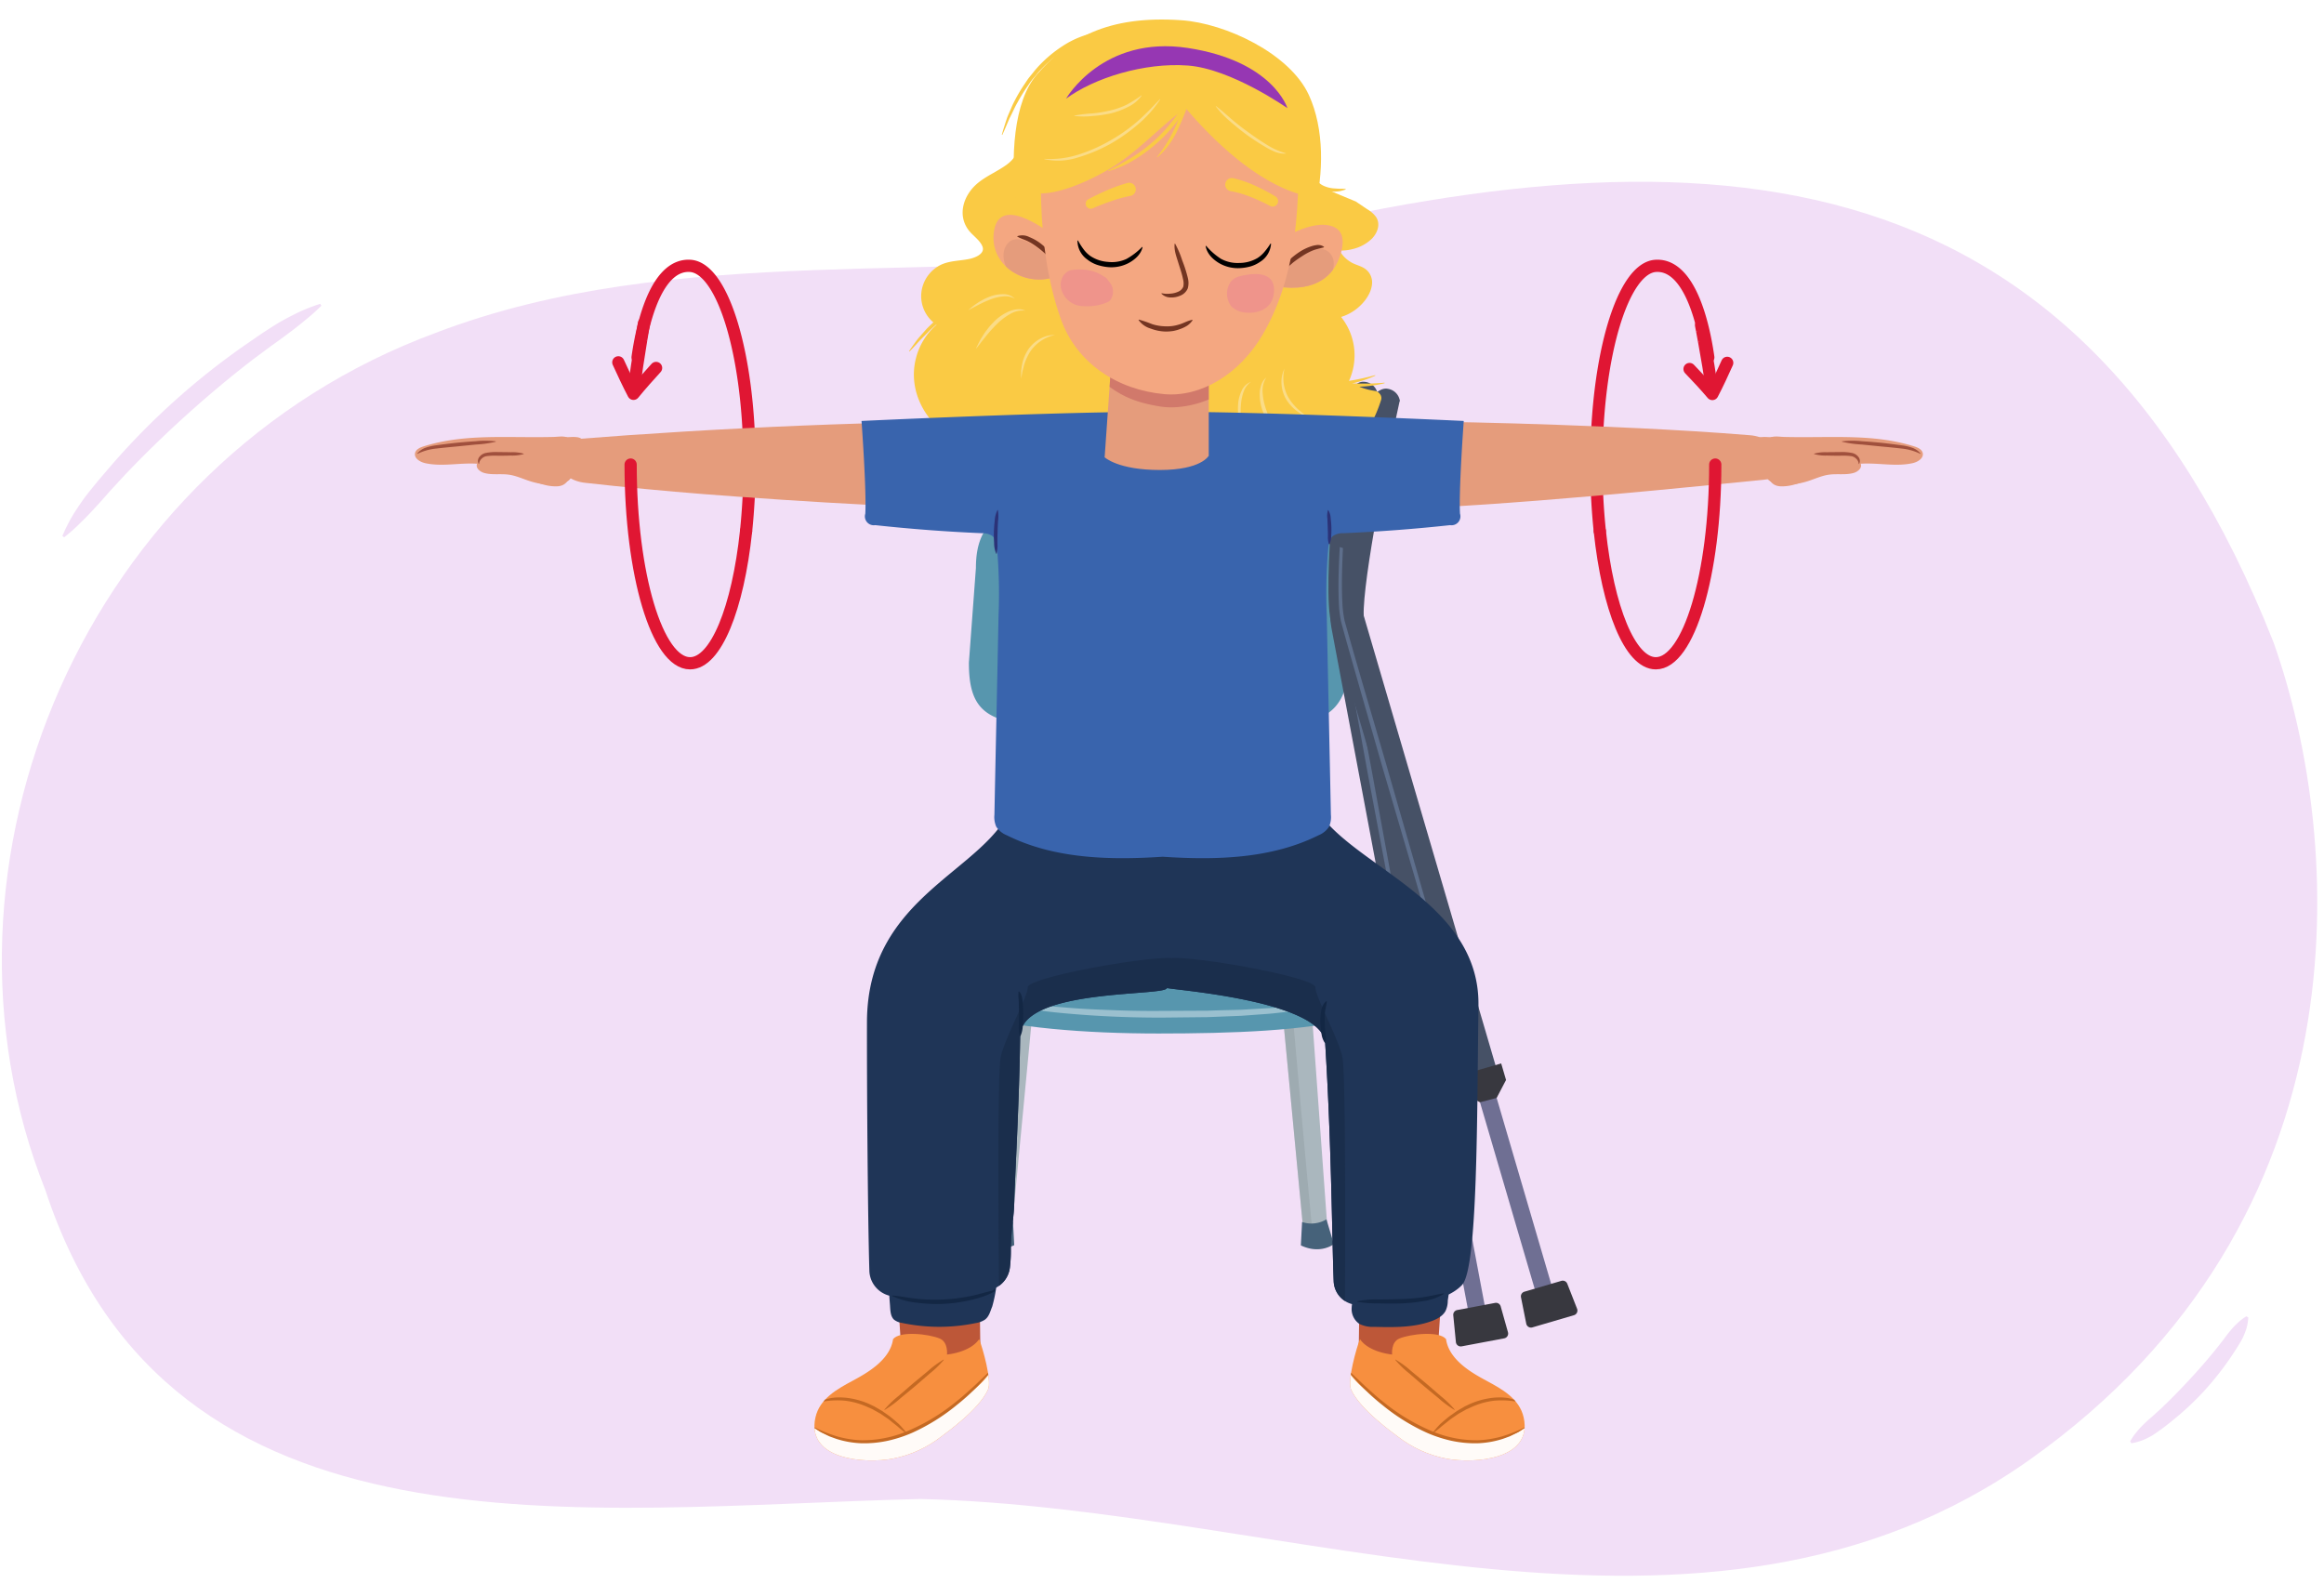
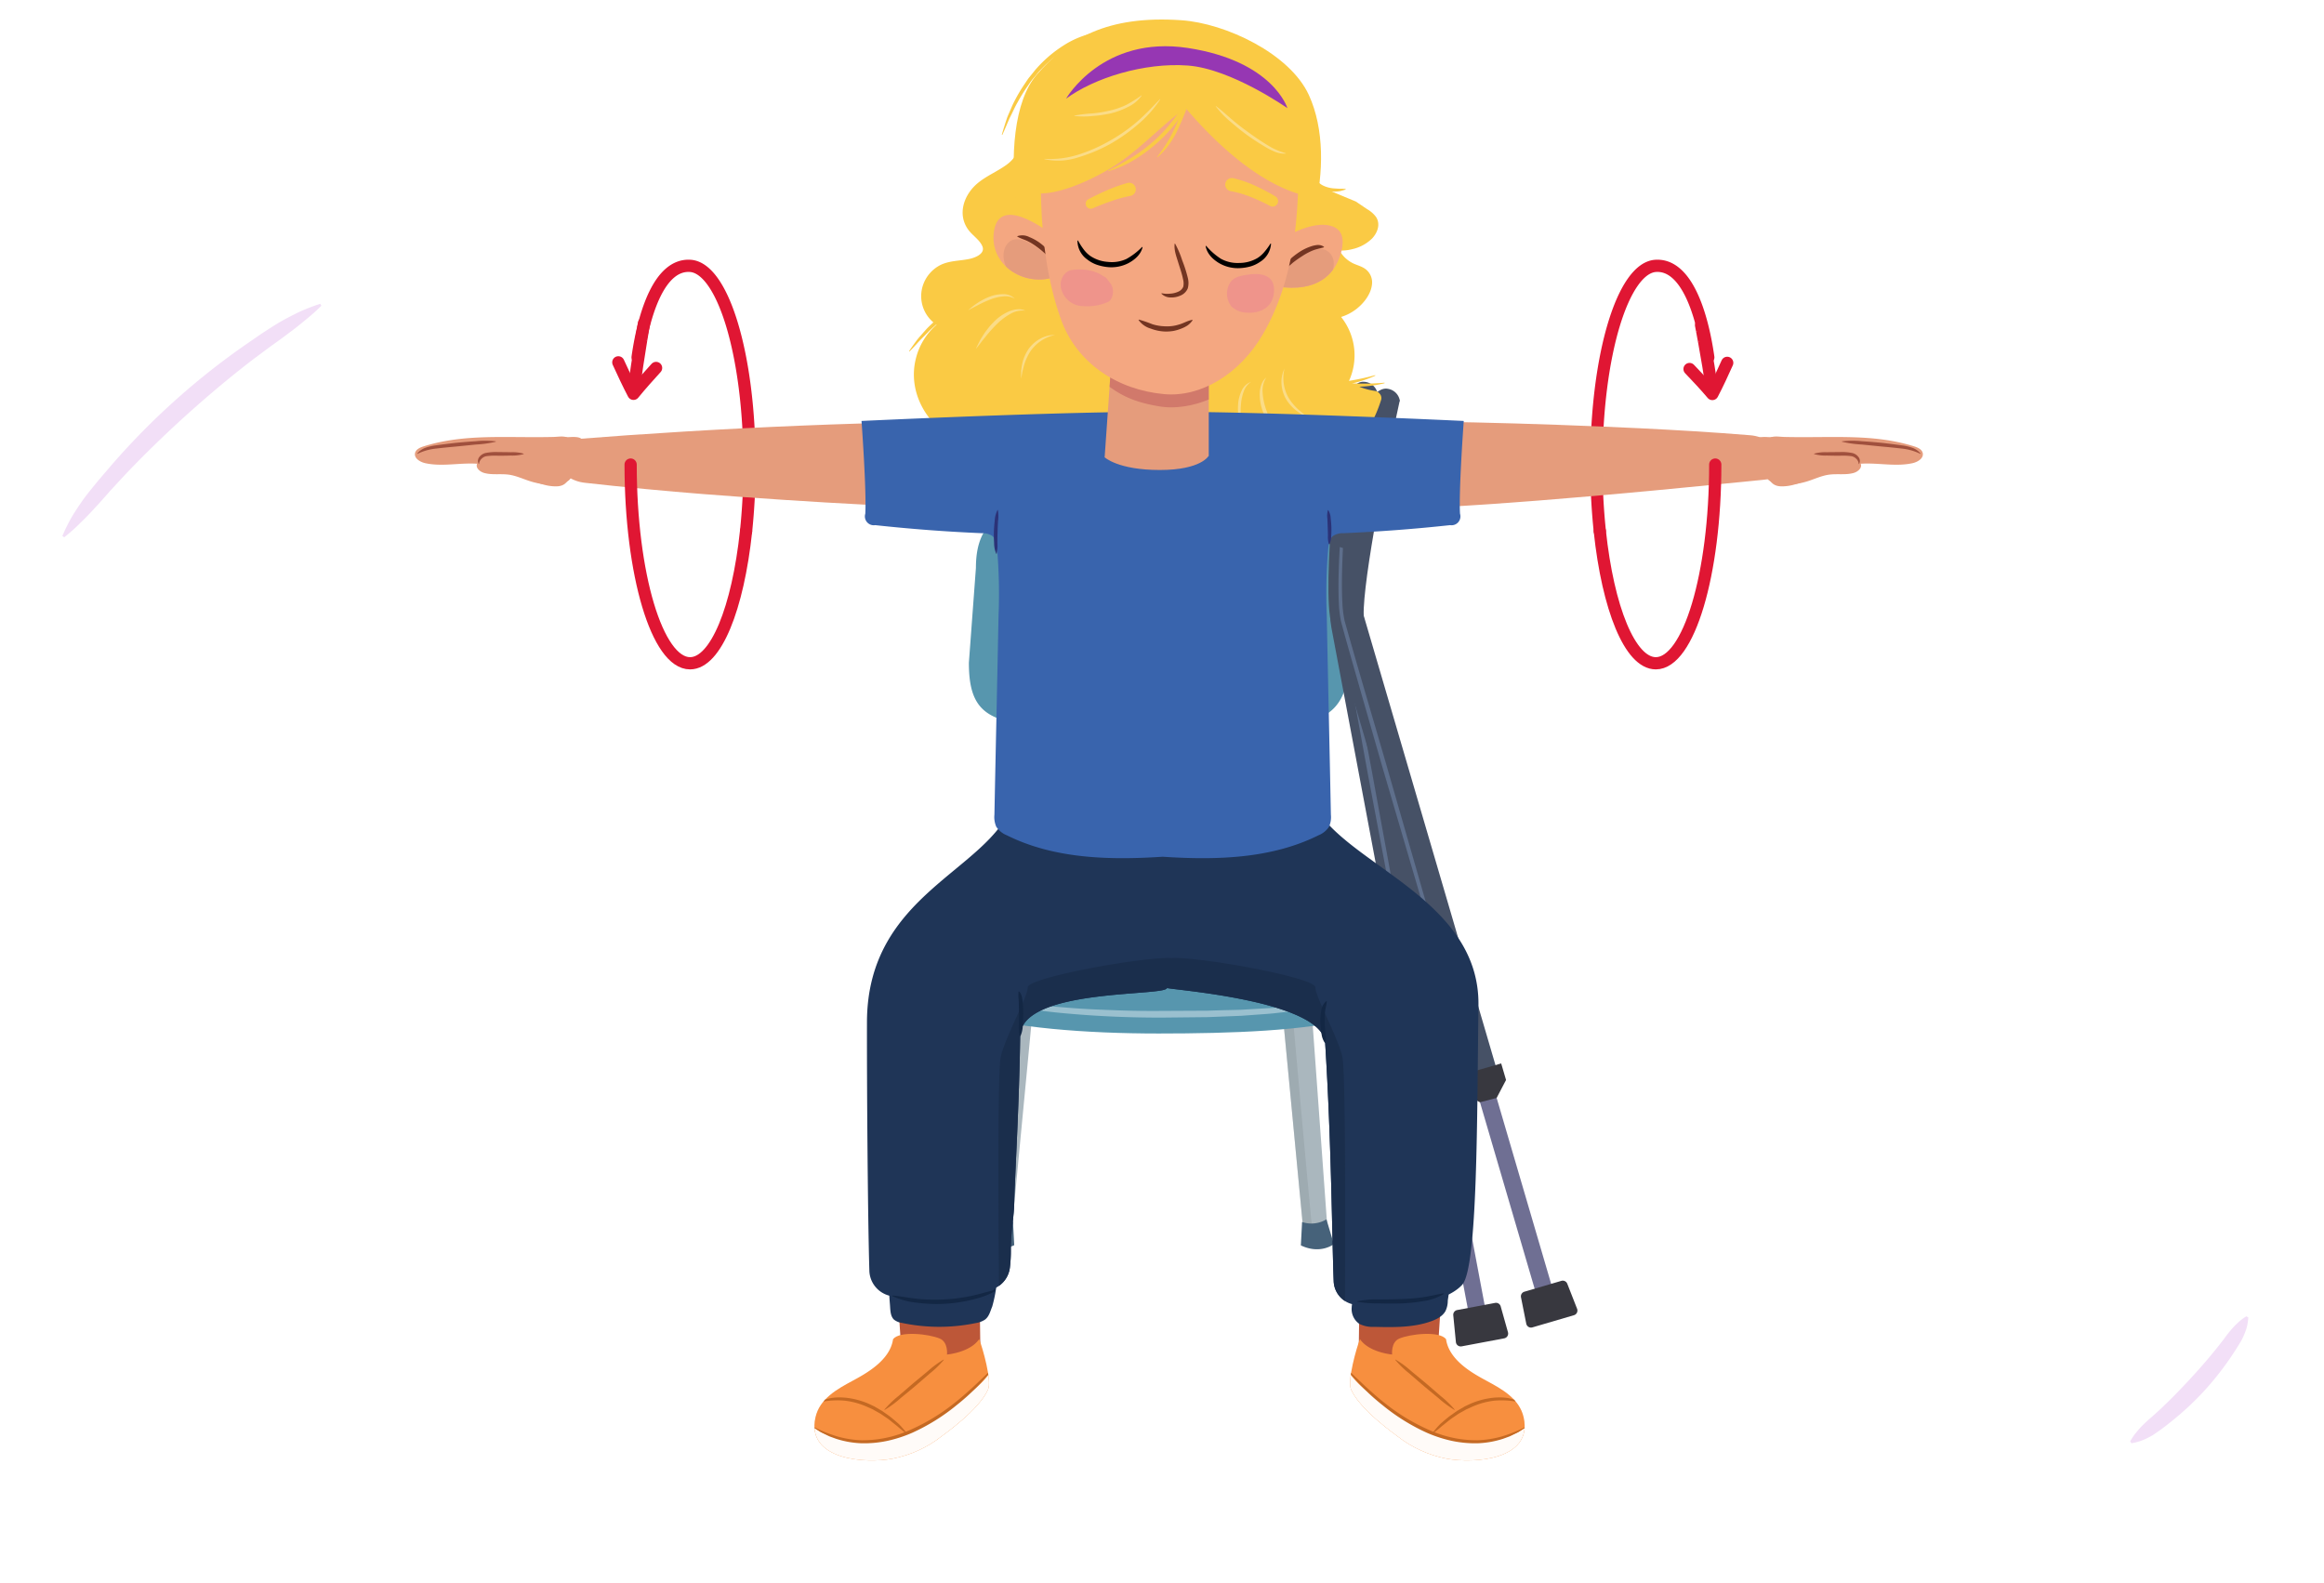
<svg xmlns="http://www.w3.org/2000/svg" id="b203f822-230e-439b-a871-36e142beaaa0" data-name="Layer 1" width="760" height="517.839" viewBox="0 0 760 517.839">
  <defs>
    <clipPath id="b5ba00a8-ab0a-42bf-b6fc-337f50c3a348">
      <path d="M417.315,301.508a4.37,4.37,0,0,1-3.972-2.544c-8.854-19.227-7.032-75.142-6.951-76.533a4.372,4.372,0,0,1,8.728.514c-.02.319-1.773,55.13,6.162,72.363a4.372,4.372,0,0,1-3.967,6.2Z" style="fill:none" />
    </clipPath>
    <clipPath id="b4786178-fe05-4736-b8f7-df33e9500992">
      <path d="M341.065,301.508a4.371,4.371,0,0,0,3.973-2.544c8.853-19.227,7.031-75.142,6.949-76.533a4.371,4.371,0,0,0-8.726.514c.018.319,1.772,55.13-6.163,72.363a4.372,4.372,0,0,0,3.967,6.2Z" style="fill:none" />
    </clipPath>
    <clipPath id="ace23e2b-07eb-4265-9d33-dfdf4e33922e">
      <path d="M327.009,406.876a3.937,3.937,0,0,0,3.706-3.563l9.778-102.761c.2-2.164-3.745-3.957-5.908-4.157a3.928,3.928,0,0,0-4.281,3.549l-7.422,102.637a3.932,3.932,0,0,0,3.55,4.282A3.853,3.853,0,0,0,327.009,406.876Z" style="fill:none" />
    </clipPath>
    <clipPath id="bf139b1c-5905-47e5-864e-15d0eb61fc0a">
      <path d="M430.117,408.121a3.935,3.935,0,0,1-3.705-3.563L416.633,301.8c-.2-2.164,3.745-3.957,5.908-4.158a3.934,3.934,0,0,1,4.282,3.55l7.422,102.638a3.945,3.945,0,0,1-4.128,4.294Z" style="fill:none" />
    </clipPath>
    <clipPath id="be8b6573-601e-42ec-93b4-87a6f2cc5f05">
      <path d="M450.2,432.622a4.371,4.371,0,0,1-4.116-3.96L435.213,317.043c-.225-2.4,4.162-4.4,6.565-4.62a4.368,4.368,0,0,1,4.757,3.944l8.247,111.483a4.371,4.371,0,0,1-3.947,4.758A4.576,4.576,0,0,1,450.2,432.622Z" style="fill:none" />
    </clipPath>
    <clipPath id="fe81cf4e-b6eb-47fc-bc54-af78f4b5cdb6">
      <path d="M306.934,431.312a4.374,4.374,0,0,0,4.117-3.96l10.865-111.619c.224-2.405-4.162-4.4-6.565-4.62a4.368,4.368,0,0,0-4.757,3.944L302.348,426.54a4.368,4.368,0,0,0,3.945,4.757A4.592,4.592,0,0,0,306.934,431.312Z" style="fill:none" />
    </clipPath>
    <clipPath id="e7c3850a-2a64-4094-81b2-aaf5c39bc41a">
      <path d="M320.208,437.94c-2.963,4.415-10.519,5.047-10.519,5.047s.452-4.04-2.359-5.22c-3.6-1.511-13.1-2.59-15.278.2-1,7.056-9.081,11.352-13.262,13.623-4.819,2.617-10.752,5.741-12.129,12.034-3.023,13.81,16.251,15.14,25.269,13.422A37.568,37.568,0,0,0,307.9,469.76c1.213-.947,12.3-8.727,15.212-15.318C324.4,451.526,321.375,440.94,320.208,437.94Z" style="fill:none" />
    </clipPath>
    <clipPath id="f7a0942e-6df6-4622-b625-bf61e63b0875">
      <path d="M441.834,454.442c2.913,6.591,14,14.371,15.212,15.318a37.577,37.577,0,0,0,15.966,7.282c9.018,1.718,28.292.388,25.269-13.422-1.377-6.293-7.31-9.417-12.129-12.034-4.181-2.271-12.261-6.567-13.262-13.623-2.18-2.786-11.678-1.707-15.278-.2-2.811,1.18-2.359,5.22-2.359,5.22s-7.556-.632-10.52-5.047C443.567,440.94,440.546,451.526,441.834,454.442Z" style="fill:none" />
    </clipPath>
    <clipPath id="adfd3f05-d279-4535-963b-09fbdf884303">
      <polygon points="363.798 113.159 361.243 149.55 395.287 149.037 395.287 113.159 363.798 113.159" style="fill:#e59c7c" />
    </clipPath>
    <clipPath id="b7d4e6e2-42c9-4d66-808e-dfb2d6169ea8">
      <path d="M346.107,78.27c-4.9-3.911-19.925-14.814-21.162-1.834-1.169,12.265,14.009,19.268,23.791,12.1" style="fill:#f4a781" />
    </clipPath>
    <clipPath id="f9fe1335-6362-454c-be8f-77c9e2198eaa">
      <path d="M412.533,82.514c5.055-3.892,16.78-11.337,23.678-8.289,3.635,1.607,3.164,5.887,2.125,9.146-4.123,12.935-18.185,12.125-28.669,8.161" style="fill:#f4a781" />
    </clipPath>
  </defs>
  <path d="M20.4,175.283a56.072,56.072,0,0,1,3.255-6.516c1.254-2.054,2.594-4.051,4-6,1.445-1.914,2.979-3.757,4.491-5.618l4.68-5.465a238.058,238.058,0,0,1,42.725-38.435l5.924-4.084c2-1.316,4.017-2.62,6.075-3.85,2.09-1.182,4.216-2.3,6.392-3.333a62.9,62.9,0,0,1,6.78-2.622l.374.632a63.783,63.783,0,0,1-5.4,4.8c-1.82,1.544-3.689,3-5.594,4.387-1.872,1.442-3.789,2.81-5.715,4.166l-5.664,4.224c-7.471,5.735-14.678,11.794-21.666,18.088S47.32,148.508,40.829,155.331l-4.793,5.19c-1.556,1.767-3.091,3.553-4.715,5.268-1.572,1.758-3.21,3.465-4.933,5.115a56.858,56.858,0,0,1-5.4,4.817Z" style="fill:#f2dff7" />
  <path d="M735.244,430.857a15.941,15.941,0,0,1-.655,3.755,23.99,23.99,0,0,1-1.387,3.368c-1.146,2.117-2.51,4.095-3.831,6.106a98.528,98.528,0,0,1-9,11.282,95.932,95.932,0,0,1-10.619,9.767,67.6,67.6,0,0,1-5.811,4.261,26.293,26.293,0,0,1-3.265,1.618,17.576,17.576,0,0,1-3.653.989l-.414-.606a18.2,18.2,0,0,1,2.119-3.071,25.345,25.345,0,0,1,2.39-2.6c.82-.827,1.691-1.584,2.57-2.329l2.564-2.32c3.365-3.152,6.574-6.445,9.7-9.811s6.153-6.826,9.03-10.424l2.137-2.719c.69-.923,1.355-1.864,2.111-2.748a23.289,23.289,0,0,1,2.406-2.582,16.476,16.476,0,0,1,2.968-2.3Z" style="fill:#f2dff7" />
-   <path d="M743.551,210.211c-65.042-164.954-188.692-170.8-349.4-128.77-83.885,11.875-173.148-2.614-251.632,27.4C27.434,151.343-27.471,282.761,14.8,389.121c40.763,124.3,175.732,103.8,286.151,101.116,120.452,2.736,256.466,62.7,363.033-13.008C774.7,398.582,766.568,275.429,743.551,210.211Z" style="fill:#f2dff7" />
  <path d="M208.508,116.859c2.1-14.717,7.25-30.482,17.158-29.913,10.716.616,19.435,29.1,19.435,64.988a207.173,207.173,0,0,1-1.117,21.771" style="fill:none;stroke:#e01633;stroke-linecap:round;stroke-miterlimit:10;stroke-width:4px" />
  <path d="M558.649,116.859c-2.1-14.717-7.25-30.482-17.158-29.913-10.716.616-19.435,29.1-19.435,64.988a207.173,207.173,0,0,0,1.117,21.771" style="fill:none;stroke:#e01633;stroke-linecap:round;stroke-miterlimit:10;stroke-width:4px" />
  <path d="M417.446,301.508a4.427,4.427,0,0,1-4.02-2.544c-8.957-19.227-7.113-75.142-7.031-76.533a4.422,4.422,0,0,1,8.829.514c-.019.319-1.793,55.13,6.235,72.363a4.35,4.35,0,0,1-2.167,5.8A4.47,4.47,0,0,1,417.446,301.508Z" style="fill:#bbcbd3" />
  <g style="clip-path:url(#b5ba00a8-ab0a-42bf-b6fc-337f50c3a348)">
    <g style="opacity:0.4">
      <path d="M411.547,301.508a4.37,4.37,0,0,1-3.972-2.544c-8.854-19.227-7.032-75.142-6.95-76.533a4.371,4.371,0,0,1,8.727.514c-.019.319-1.773,55.13,6.162,72.363a4.372,4.372,0,0,1-3.967,6.2Z" style="fill:#8d989d" />
    </g>
  </g>
  <path d="M341.065,301.508a4.371,4.371,0,0,0,3.973-2.544c8.853-19.227,7.031-75.142,6.949-76.533a4.371,4.371,0,0,0-8.726.514c.018.319,1.772,55.13-6.163,72.363a4.372,4.372,0,0,0,3.967,6.2Z" style="fill:#bbcbd3" />
  <g style="clip-path:url(#b4786178-fe05-4736-b8f7-df33e9500992)">
    <g style="opacity:0.4">
      <path d="M346.833,301.508a4.37,4.37,0,0,0,3.972-2.544c8.854-19.227,7.032-75.142,6.95-76.533a4.371,4.371,0,0,0-8.727.514c.019.319,1.773,55.13-6.162,72.363a4.371,4.371,0,0,0,3.967,6.2Z" style="fill:#8d989d" />
    </g>
  </g>
  <path d="M440.965,216.731c0,12.957-5.712,18.816-17.285,19.942-36.143,3.519-48.28,3.519-89.833,0-13.059-1.694-17-6.985-17-19.942l2.3-31c0-12.957,6.068-18.451,18.787-20.485a415.477,415.477,0,0,1,41.609-1.792c25.536,0,40.179,2.118,40.179,2.118,12.662,1.708,18.677,8.693,18.677,21.65Z" style="fill:#5796ae" />
  <rect x="463.552" y="249.863" width="5.629" height="180.842" transform="translate(-54.886 92.117) rotate(-10.657)" style="fill:#6f6f93" />
  <path d="M475.253,430.162l.859,8.756a1.588,1.588,0,0,0,1.874,1.4l13.919-2.619a1.588,1.588,0,0,0,1.235-1.991l-2.382-8.469a1.588,1.588,0,0,0-1.823-1.13l-12.395,2.332A1.588,1.588,0,0,0,475.253,430.162Z" style="fill:#38383f" />
  <path d="M475.568,359.643l-10.737,2.019-29.446-156.48c-2.285-12.14,9.355-65.929,11.712-76.589l10.667,2.359c-5.269,23.837-13.089,64.519-11.642,72.21Z" style="fill:#465166" />
  <path d="M457.764,130.952a4.685,4.685,0,0,0-3.946-3.8c-3.577-.7-6.848,5.157-6.848,5.157l6.7,6.271Z" style="fill:#465166" />
  <path d="M465.615,349.356l-4.694-24.119L456.354,301.1l-9.1-48.292-4.4-24.174c-1.444-8.073-2.949-16.088-4.289-24.224a37.638,37.638,0,0,1-.1-6.237c.1-2.061.287-4.11.5-6.154.437-4.087,1.016-8.149,1.659-12.2,1.338-8.093,2.9-16.137,4.633-24.151l.637.135c-1.6,8.024-3.03,16.089-4.232,24.178-.612,4.043-1.171,8.093-1.581,12.153-.2,2.03-.371,4.062-.462,6.092a36.661,36.661,0,0,0,.13,6.03c2.83,16.072,5.955,32.195,8.937,48.288l8.837,48.339,4.425,24.169,4.312,24.189Z" style="fill:#5e6f8c" />
  <polygon points="411.274 158.865 408.923 166.998 444.375 181.725 446.726 173.592 411.274 158.865" style="fill:#465166" />
  <ellipse cx="410.077" cy="163.049" rx="4.322" ry="2.235" transform="translate(165.633 530.466) rotate(-78.047)" style="fill:#37404f" />
  <polygon points="468.223 365.365 473.785 364.488 477.424 358.951 476.38 353.418 462.038 356.044 463.133 362.07 468.223 365.365" style="fill:#38383f" />
  <path d="M446.813,148.7s-10.156-8.909-26.063-3.567l.266-15.479c15.907-5.341,30.656,5.7,30.656,5.7Z" style="fill:#465166" />
  <rect x="476.845" y="245.296" width="5.629" height="180.842" transform="translate(-75.062 148.466) rotate(-16.336)" style="fill:#6f6f93" />
  <path d="M497.4,424.275l1.721,8.628a1.588,1.588,0,0,0,2,1.213l13.591-3.984a1.588,1.588,0,0,0,1.032-2.1l-3.209-8.191a1.588,1.588,0,0,0-1.925-.945l-12.1,3.548A1.587,1.587,0,0,0,497.4,424.275Z" style="fill:#38383f" />
  <path d="M490.732,354.071l-10.485,3.072-44.785-152.8c-3.475-11.855,2.785-66.531,4.076-77.372l10.848,1.292c-2.885,24.241-6.641,65.5-4.44,73.008Z" style="fill:#465166" />
  <path d="M450.386,128.264a4.684,4.684,0,0,0-4.3-3.393c-3.628-.341-6.3,5.809-6.3,5.809l7.286,5.578Z" style="fill:#465166" />
  <path d="M479.809,344.819l-7.057-23.536-6.934-23.572-13.834-47.154-6.772-23.619c-2.236-7.891-4.526-15.718-6.665-23.681a37.723,37.723,0,0,1-.721-6.2c-.1-2.061-.122-4.118-.11-6.173.03-4.11.2-8.21.444-12.3.531-8.186,1.291-16.346,2.221-24.491l.647.071c-.8,8.143-1.423,16.31-1.819,24.478-.209,4.083-.365,8.17-.371,12.25,0,2.04.033,4.079.143,6.108a36.677,36.677,0,0,0,.727,5.988c4.406,15.713,9.111,31.447,13.67,47.166l13.577,47.227,6.8,23.612,6.684,23.645Z" style="fill:#5e6f8c" />
  <polygon points="406.887 160.64 405.351 168.966 442.086 180.113 443.622 171.786 406.887 160.64" style="fill:#465166" />
  <ellipse cx="406.109" cy="164.922" rx="4.322" ry="2.235" transform="translate(197.791 550.574) rotate(-83.726)" style="fill:#37404f" />
  <polygon points="483.988 360.491 489.436 359.069 492.51 353.199 490.923 347.796 476.911 351.829 478.598 357.717 483.988 360.491" style="fill:#38383f" />
-   <path d="M441.245,147.005s-10.988-7.86-26.288-.972L413.69,130.6c15.3-6.889,31.069,2.641,31.069,2.641Z" style="fill:#465166" />
  <path d="M326.968,408.055a3.936,3.936,0,0,0,3.7-3.564l9.779-102.76c.2-2.164-3.745-3.956-5.908-4.158a3.932,3.932,0,0,0-4.282,3.551L322.841,403.76a3.933,3.933,0,0,0,3.55,4.283A4.137,4.137,0,0,0,326.968,408.055Z" style="fill:#aab7be" />
  <g style="opacity:0.4">
    <g style="clip-path:url(#ace23e2b-07eb-4265-9d33-dfdf4e33922e)">
      <path d="M324.594,413.571c-.652-.18,8.527-109.459,8.527-109.459l-5.972,1.522-7.113,105.634Z" style="fill:#8d989d" />
    </g>
  </g>
  <path d="M323.311,398.716l-2.422,8.1s4.342,3.493,10.788.42l-.4-7.65A9.583,9.583,0,0,1,323.311,398.716Z" style="fill:#46627a" />
  <path d="M430.117,408.121a3.935,3.935,0,0,1-3.705-3.563L416.633,301.8c-.2-2.164,3.745-3.957,5.908-4.158a3.934,3.934,0,0,1,4.282,3.55l7.422,102.638a3.945,3.945,0,0,1-4.128,4.294Z" style="fill:#aab7be" />
  <g style="opacity:0.4">
    <g style="clip-path:url(#bf139b1c-5905-47e5-864e-15d0eb61fc0a)">
      <path d="M430.6,415.162c-.675-.036-10.014-107.706-10.014-107.706l-5.723,1.2,10.791,105.232Z" style="fill:#8d989d" />
    </g>
  </g>
  <path d="M433.775,398.782l2.421,8.1s-4.342,3.494-10.786.421l.4-7.65A9.591,9.591,0,0,0,433.775,398.782Z" style="fill:#46627a" />
  <path d="M450.2,432.622a4.371,4.371,0,0,1-4.116-3.96L435.213,317.043c-.225-2.4,4.162-4.4,6.565-4.62a4.368,4.368,0,0,1,4.757,3.944l8.247,111.483a4.371,4.371,0,0,1-3.947,4.758A4.576,4.576,0,0,1,450.2,432.622Z" style="fill:#bbcbd3" />
  <path d="M450.2,432.622a4.371,4.371,0,0,1-4.116-3.96L435.213,317.043c-.225-2.4,4.162-4.4,6.565-4.62a4.368,4.368,0,0,1,4.757,3.944l8.247,111.483a4.371,4.371,0,0,1-3.947,4.758A4.576,4.576,0,0,1,450.2,432.622Z" style="fill:#bbcbd3" />
  <g style="opacity:0.4">
    <g style="clip-path:url(#be8b6573-601e-42ec-93b4-87a6f2cc5f05)">
      <path d="M450.73,440.446c-.75-.04-11.128-117.116-11.128-117.116l-6.359,1.336,11.991,114.367Z" style="fill:#8d989d" />
    </g>
  </g>
  <path d="M454.26,422.244l2.689,9s-4.824,3.881-11.984.467l.445-8.5A10.647,10.647,0,0,0,454.26,422.244Z" style="fill:#557793" />
  <path d="M306.888,432.622a4.373,4.373,0,0,0,4.117-3.96L321.87,317.043c.225-2.4-4.161-4.4-6.564-4.62a4.369,4.369,0,0,0-4.758,3.944L302.3,427.85a4.369,4.369,0,0,0,3.945,4.758A4.594,4.594,0,0,0,306.888,432.622Z" style="fill:#bbcbd3" />
  <path d="M306.888,432.622a4.373,4.373,0,0,0,4.117-3.96L321.87,317.043c.225-2.4-4.161-4.4-6.564-4.62a4.369,4.369,0,0,0-4.758,3.944L302.3,427.85a4.369,4.369,0,0,0,3.945,4.758A4.594,4.594,0,0,0,306.888,432.622Z" style="fill:#bbcbd3" />
  <g style="opacity:0.4">
    <g style="clip-path:url(#fe81cf4e-b6eb-47fc-bc54-af78f4b5cdb6)">
      <path d="M304.251,438.751c-.725-.2,9.473-119.063,9.473-119.063l-6.635,1.692-7.9,114.812Z" style="fill:#8d989d" />
    </g>
  </g>
  <path d="M302.824,422.246l-2.69,9s4.824,3.881,11.986.467l-.446-8.5A10.651,10.651,0,0,1,302.824,422.246Z" style="fill:#557793" />
  <path d="M457.074,307.569c19,27-30.254,30.433-78.192,30.433s-94.778-7.437-79.31-30.433c20.842-30.989,31.373-19.91,79.31-19.91S436.633,278.517,457.074,307.569Z" style="fill:#5796ae" />
  <path d="M457,317.824a2.1,2.1,0,0,1-.173.44,2.449,2.449,0,0,1-.283.508,4.619,4.619,0,0,1-.454.647,15.78,15.78,0,0,1-3.932,3.275,40.287,40.287,0,0,1-7.236,3.261l-2.245.768c-.774.255-1.592.441-2.419.673s-1.682.453-2.554.686-1.785.384-2.7.585c-1.848.374-3.763.824-5.78,1.093q-1.506.234-3.062.478c-1.038.156-2.087.345-3.164.444l-6.605.736c-2.257.222-4.57.349-6.919.534l-3.553.259-3.611.142-7.345.29-14.994.157c-10.053.018-20.1-.4-29.493-1.208A193.573,193.573,0,0,1,325,327.873a94.544,94.544,0,0,1-9.9-2.793,51.77,51.77,0,0,1-7.282-3.158,29.463,29.463,0,0,1-4.251-2.844l-1.357-1.206.154-.155,1.407,1.113c.443.377,1.091.717,1.791,1.182a10.755,10.755,0,0,0,1.182.668l1.355.725a50.852,50.852,0,0,0,7.307,2.8c2.9.864,6.229,1.652,9.883,2.406,3.659.736,7.667,1.336,11.922,1.84s8.765.866,13.43,1.229,9.5.545,14.418.728,9.914.254,14.9.208c5.012-.026,10.023-.05,14.956-.074q3.685-.135,7.306-.213l3.592-.09,3.531-.206,6.881-.41,6.57-.552c1.073-.07,2.114-.229,3.146-.357l3.045-.39c2.008-.213,3.907-.606,5.746-.926.915-.175,1.824-.305,2.69-.505s1.709-.417,2.539-.6c.825-.194,1.646-.343,2.417-.56l2.24-.658a39.749,39.749,0,0,0,7.238-2.889,16.306,16.306,0,0,0,3.985-2.97,4.424,4.424,0,0,0,.471-.592,2.261,2.261,0,0,0,.293-.457,1.96,1.96,0,0,0,.19-.4Z" style="fill:#9ac0cf" />
  <path d="M429.074,172.329a1.86,1.86,0,0,0-.232-.162,5.327,5.327,0,0,0-.751-.367,21.475,21.475,0,0,0-3.066-.933c-1.353-.3-3-.626-4.924-.872-.96-.123-1.977-.266-3.061-.354-1.08-.111-2.208-.262-3.4-.344-2.371-.223-4.952-.363-7.678-.509-2.735-.087-5.612-.209-8.6-.281-2.979-.11-6.067-.087-9.2-.168l-9.508-.038-9.518-.011c-3.137,0-6.222,0-9.2.051s-5.864.084-8.592.2-5.305.268-7.673.492c-2.365.24-4.532.475-6.438.783a44.693,44.693,0,0,0-4.885,1.041,31.044,31.044,0,0,0-3.052,1.019l-1.044.463-.071-.127,1.024-.528a26.535,26.535,0,0,1,3.022-1.2,61.166,61.166,0,0,1,11.342-2.3c4.759-.579,10.344-.932,16.329-1.113s12.374-.211,18.76-.222l9.532.081c3.143.087,6.237.127,9.227.281,2.993.1,5.881.3,8.621.479,2.736.226,5.322.441,7.7.734,1.192.119,2.327.3,3.409.449s2.1.33,3.061.5c1.919.337,3.572.739,4.921,1.11a18.949,18.949,0,0,1,3.053,1.122,5.27,5.27,0,0,1,.752.429,2.315,2.315,0,0,1,.237.188Z" style="fill:#9ac0cf" />
  <path d="M319.764,395.9c.328,1.235.953,54.312.953,54.312l-17.1,3.311-8.44-5.443-3.338-50.616Z" style="fill:#bd5738" />
  <g style="clip-path:url(#e7c3850a-2a64-4094-81b2-aaf5c39bc41a)">
    <path d="M294.079,466.469a65.805,65.805,0,0,0-5.8-4.86,20.189,20.189,0,0,0-6.365-2.77,27.676,27.676,0,0,0-7.87-1.127,16,16,0,0,0-7.334,1.992,16.888,16.888,0,0,0-2.454.209c-2.892.47-3.258,4.257-1.608,6.09a19.842,19.842,0,0,0,5.012,4.341c2.412,1.316,5.042,1.512,7.734,1.612a75.851,75.851,0,0,1,14.476,2.172c2.331.545,5.98,1.775,7.514-.849C299.131,470.3,296.014,468.181,294.079,466.469Z" style="fill:#fbe7d0" />
    <path d="M320.208,437.94c-2.963,4.415-10.519,5.047-10.519,5.047s.452-4.04-2.359-5.22c-3.6-1.511-13.1-2.59-15.278.2-1,7.056-9.081,11.352-13.262,13.623-4.819,2.617-10.752,5.741-12.129,12.034-3.023,13.81,16.251,15.14,25.269,13.422A37.568,37.568,0,0,0,307.9,469.76c1.213-.947,12.3-8.727,15.212-15.318C324.4,451.526,321.375,440.94,320.208,437.94Z" style="fill:#f78f3f" />
    <path d="M308.631,444.768a31.492,31.492,0,0,1-4.548,4.406l-4.78,4.132-4.871,4.025a33.261,33.261,0,0,1-5.1,3.755.07.07,0,0,1-.1-.028.071.071,0,0,1,.006-.077,33.32,33.32,0,0,1,4.55-4.4l4.778-4.134,4.869-4.027a31.436,31.436,0,0,1,5.1-3.752.071.071,0,0,1,.1.029A.072.072,0,0,1,308.631,444.768Z" style="fill:#c46923" />
    <path d="M323.348,449.5c-3.311,4.26-6.467,6.151-10.643,9.562-4.46,3.644-13.861,9.383-19.437,10.993a31.787,31.787,0,0,1-15.81,1.007,29.646,29.646,0,0,1-8.488-2.459c-2.789-1.364-4.805-3.5-7.364-5.172-2.973-1.942-5.8,1.758-4.5,4.5,1.468,3.077,4.915,5.3,7.878,6.793a35.7,35.7,0,0,0,10.545,3.327c7.194,1.139,14.971,1.395,22.008-.75,6.537-1.991,12.423-6.366,17.549-10.783,5.038-4.34,8.979-9.225,10.169-15.9C325.434,449.632,324.127,448.5,323.348,449.5Z" style="fill:#fffbf8" />
    <path d="M324.713,447.624A70.646,70.646,0,0,1,312.8,459.573a65.2,65.2,0,0,1-14.4,8.973,43.227,43.227,0,0,1-8.107,2.655,36.736,36.736,0,0,1-8.5.815,30.43,30.43,0,0,1-8.408-1.48l-2.009-.729c-.655-.278-1.281-.621-1.921-.928l-.953-.472c-.308-.175-.6-.377-.9-.565l-1.779-1.153.072-.118a47.485,47.485,0,0,0,7.744,3.159,33.721,33.721,0,0,0,8.185,1.3,37.866,37.866,0,0,0,16.13-3.52,64.569,64.569,0,0,0,14.237-8.714c2.2-1.723,4.286-3.6,6.352-5.486l3.053-2.892c1.034-.976,1.955-1.958,3.1-2.928Z" style="fill:#c46923" />
    <path d="M268.6,458.351c2.349-1.363,5.162-1.462,7.791-1.254a25.673,25.673,0,0,1,7.7,2l1.8.85,1.717,1,.857.5.811.571,1.619,1.145c1.041.81,2.04,1.673,3.03,2.541a32.866,32.866,0,0,1,2.577,2.993l-.1.095a32.615,32.615,0,0,1-3.057-2.439c-1.034-.778-2-1.631-3.041-2.4l-1.6-1.086-.8-.542-.841-.47-1.679-.941-1.752-.787a24.973,24.973,0,0,0-7.348-2.043,27.718,27.718,0,0,0-7.641.39Z" style="fill:#c46923" />
  </g>
  <path d="M445.178,395.9c-.328,1.235-.953,54.312-.953,54.312l17.1,3.311,8.44-5.443,3.338-50.616Z" style="fill:#bd5738" />
  <g style="clip-path:url(#f7a0942e-6df6-4622-b625-bf61e63b0875)">
    <path d="M470.863,466.469a65.66,65.66,0,0,1,5.8-4.86,20.193,20.193,0,0,1,6.364-2.77,27.682,27.682,0,0,1,7.87-1.127,16,16,0,0,1,7.335,1.992,16.888,16.888,0,0,1,2.454.209c2.891.47,3.258,4.257,1.608,6.09a19.842,19.842,0,0,1-5.012,4.341c-2.413,1.316-5.042,1.512-7.735,1.612a75.852,75.852,0,0,0-14.475,2.172c-2.332.545-5.98,1.775-7.514-.849C465.811,470.3,468.928,468.181,470.863,466.469Z" style="fill:#fbe7d0" />
    <path d="M441.834,454.442c2.913,6.591,14,14.371,15.212,15.318a37.577,37.577,0,0,0,15.966,7.282c9.018,1.718,28.292.388,25.269-13.422-1.377-6.293-7.31-9.417-12.129-12.034-4.181-2.271-12.261-6.567-13.262-13.623-2.18-2.786-11.678-1.707-15.278-.2-2.811,1.18-2.359,5.22-2.359,5.22s-7.556-.632-10.52-5.047C443.567,440.94,440.546,451.526,441.834,454.442Z" style="fill:#f78f3f" />
    <path d="M456.4,444.663a31.4,31.4,0,0,1,5.1,3.752l4.868,4.027,4.779,4.134a33.255,33.255,0,0,1,4.549,4.4.069.069,0,0,1-.011.1.072.072,0,0,1-.078.007,33.3,33.3,0,0,1-5.1-3.755l-4.871-4.025-4.78-4.132a31.441,31.441,0,0,1-4.548-4.406.071.071,0,0,1,.014-.1A.069.069,0,0,1,456.4,444.663Z" style="fill:#c46923" />
    <path d="M441.594,449.5c3.311,4.26,6.467,6.151,10.643,9.562,4.46,3.644,13.861,9.383,19.437,10.993a31.787,31.787,0,0,0,15.81,1.007,29.646,29.646,0,0,0,8.488-2.459c2.789-1.364,4.805-3.5,7.364-5.172,2.973-1.942,5.8,1.758,4.5,4.5-1.468,3.077-4.915,5.3-7.878,6.793a35.7,35.7,0,0,1-10.545,3.327c-7.194,1.139-14.971,1.395-22.008-.75-6.537-1.991-12.423-6.366-17.549-10.783-5.039-4.34-8.979-9.225-10.17-15.9C439.508,449.632,440.815,448.5,441.594,449.5Z" style="fill:#fffbf8" />
    <path d="M440.254,447.489c1.145.97,2.066,1.952,3.1,2.928l3.053,2.892c2.066,1.891,4.148,3.763,6.352,5.486A64.586,64.586,0,0,0,467,467.509a37.874,37.874,0,0,0,16.131,3.52,33.721,33.721,0,0,0,8.185-1.3,47.485,47.485,0,0,0,7.744-3.159l.072.118-1.78,1.153c-.3.188-.594.39-.9.565l-.953.472c-.64.307-1.266.65-1.921.928l-2.009.729a30.43,30.43,0,0,1-8.408,1.48,36.731,36.731,0,0,1-8.5-.815,43.261,43.261,0,0,1-8.108-2.655,65.167,65.167,0,0,1-14.4-8.973,70.646,70.646,0,0,1-11.911-11.949Z" style="fill:#c46923" />
    <path d="M496.283,458.477a27.711,27.711,0,0,0-7.64-.39,24.973,24.973,0,0,0-7.348,2.043l-1.752.787-1.679.941-.841.47-.8.542-1.6,1.086c-1.036.766-2.007,1.619-3.041,2.4a32.615,32.615,0,0,1-3.057,2.439l-.1-.095a32.555,32.555,0,0,1,2.577-2.993c.99-.868,1.989-1.731,3.03-2.541l1.619-1.145.811-.571.857-.5,1.717-1,1.8-.85a25.667,25.667,0,0,1,7.7-2c2.629-.208,5.443-.109,7.792,1.254Z" style="fill:#c46923" />
  </g>
  <path d="M408.991,275.49a28.252,28.252,0,0,0,2.191,7.25,21.522,21.522,0,0,0,4.482,6.033,29.569,29.569,0,0,0,6.087,4.526c2.215,1.268,4.563,2.264,6.822,3.566a.069.069,0,0,1,.025.094.07.07,0,0,1-.073.033,25.916,25.916,0,0,1-7.248-2.848,30.6,30.6,0,0,1-6.383-4.573,22.323,22.323,0,0,1-4.591-6.408,13.423,13.423,0,0,1-1.447-7.671.068.068,0,0,1,.079-.057A.067.067,0,0,1,408.991,275.49Z" style="fill:#8183c4" />
  <path d="M344.513,273.375a15.072,15.072,0,0,1-.34,5.976,30.331,30.331,0,0,1-1.83,5.729,31.029,31.029,0,0,1-2.935,5.247,15.979,15.979,0,0,1-4.089,4.368.069.069,0,0,1-.1-.019.072.072,0,0,1,0-.076c1.073-1.7,2.31-3.18,3.366-4.822a35.358,35.358,0,0,0,2.736-5.14,34.7,34.7,0,0,0,1.878-5.51c.483-1.892.667-3.81,1.176-5.757a.069.069,0,0,1,.084-.05A.07.07,0,0,1,344.513,273.375Z" style="fill:#8183c4" />
  <path d="M483.489,328.826c.455-33.708-40.086-45.1-52.266-63.209-.688-1.024-88.371-4.575-100.023-2.78-8.054,22.26-47.591,29.377-47.684,71.456-.046,21.262.269,64.469.785,81.313a8.685,8.685,0,0,0,7.042,8.248c7.76,1.524,20.991,2.771,33.672-2.392a8.564,8.564,0,0,0,5.233-6.841,45.146,45.146,0,0,0,.32-5.921c0-6.061,1.034-10.125,1.134-16.193.091-5.487,1.61-31.279,1.921-53.659.221-15.835,47.853-12.864,48.015-15.744.11.536,50.833,3.9,51.719,17.979,2.079,33.007,2.237,64.194,2.789,77.953a8.01,8.01,0,0,0,7.044,7.661c11.687,1.339,28.523.339,34.931-6.455C483.3,414.75,483.005,364.589,483.489,328.826Z" style="fill:#1f3557" />
  <path d="M422.045,331.181c.363.141.718.285,1.069.431.118.049.232.1.349.149.241.1.481.206.716.311l.389.178c.216.1.43.2.64.3.128.061.256.123.382.186.214.106.422.214.629.323.112.058.225.116.334.175.249.135.492.272.731.41.058.034.12.067.178.1q.44.26.852.527c.076.049.148.1.223.15.2.13.388.262.574.395.093.067.183.136.274.2.161.12.319.241.471.363.09.072.179.145.266.218.147.125.289.25.428.377.078.071.157.142.232.214.15.143.29.288.428.434.054.057.111.112.163.17.184.2.357.409.517.619.032.041.058.083.088.124.126.17.245.34.354.514.048.074.089.15.133.226.084.143.164.288.237.434.042.084.08.169.118.253q.1.216.175.435c.031.085.063.17.09.256.049.157.09.317.126.477.018.075.039.15.053.226a5.746,5.746,0,0,1,.093.719c2.079,33.007,2.237,64.194,2.789,77.953a8.075,8.075,0,0,0,3.688,6.464c.111-24.713.2-75.027-.843-79.82-1.395-6.377-8.833-19.587-8.833-22.775s-37.654-10.022-46.951-9.566c-.027,0-.054.01-.081.011s-.054-.01-.081-.011c-9.3-.456-46.951,6.377-46.951,9.566s-7.438,16.4-8.832,22.775c-1.067,4.879-.774,52.654-.577,74.85a8.592,8.592,0,0,0,3.563-5.909,45.146,45.146,0,0,0,.32-5.921c0-6.06,1.033-10.124,1.134-16.191v0c.006-.343.017-.765.033-1.261q.014-.372.028-.8c.021-.568.047-1.207.076-1.91.015-.352.031-.719.048-1.1.033-.766.07-1.6.11-2.48q.03-.663.062-1.369c.043-.939.088-1.932.136-2.972q.036-.78.073-1.6c.148-3.258.312-6.918.474-10.823q.081-1.953.161-3.981t.155-4.109q.077-2.081.146-4.2c.188-5.651.341-11.459.419-17.054a7.231,7.231,0,0,1,.574-2.755,7.393,7.393,0,0,1,.436-.849,9.145,9.145,0,0,1,1.632-2.03q.274-.258.572-.506c.337-.279.7-.546,1.083-.806.293-.2.594-.395.911-.583q.73-.432,1.539-.824a36.252,36.252,0,0,1,6.154-2.234q1.239-.341,2.539-.637.869-.2,1.757-.379l.361-.072q1.539-.3,3.119-.561c.74-.12,1.486-.234,2.232-.34s1.5-.206,2.241-.3c1.493-.188,2.98-.351,4.438-.5s2.887-.273,4.264-.39c.688-.058,1.364-.113,2.023-.166,1.978-.159,3.812-.3,5.425-.438.537-.046,1.05-.093,1.536-.141,3.154-.308,5.146-.652,5.179-1.237,0,.009.02.019.049.029a.326.326,0,0,0,.04.011c.026.008.053.015.091.024l.078.015c.04.008.083.016.133.024l.11.018.179.028.136.019.234.033.158.021.259.033.215.028.281.034.236.03.241.029,1.6.192.338.041.5.06.281.034.566.069.285.035.572.071.349.043.541.068.412.052.628.081.332.043c3.43.446,7.575,1.038,11.922,1.819l.045.008c2.348.422,4.754.9,7.137,1.436l.014,0h0a93.463,93.463,0,0,1,11.382,3.246q.521.192,1.028.389Z" style="fill:#1a2e4c" />
  <path d="M433.273,341.1a6.827,6.827,0,0,1-1.143-3.366,25.044,25.044,0,0,1-.346-3.533,16.2,16.2,0,0,1,.293-3.584,4.623,4.623,0,0,1,1.688-3.208l.145.1c-.15,1.228-.434,2.2-.581,3.315a21.208,21.208,0,0,0-.119,3.351c.01,1.128.093,2.263.19,3.4a10.009,10.009,0,0,1,.042,3.488Z" style="fill:#132744" />
  <path d="M333.248,324.237c1,1.007,1.044,2.374,1.2,3.582.134,1.239.167,2.476.182,3.71-.022,1.232-.064,2.462-.166,3.687a8.782,8.782,0,0,1-.758,3.639l-.173-.014a10.281,10.281,0,0,1-.336-3.678l.006-3.638c.013-1.209-.006-2.415-.033-3.614-.022-.6-.076-1.191-.117-1.779a12.4,12.4,0,0,1,.031-1.827Z" style="fill:#132744" />
  <path d="M428.113,137.778c36-.344,72,.572,107.962,2.271,12,.59,24,1.292,36.013,2.275,10.653.637,15.462,13.691,4.912,14.544-47.769,4.813-100.465,9.945-148.515,10.584C407.628,167.513,407.2,138.149,428.113,137.778Z" style="fill:#e59c7c" />
  <path d="M577.986,144.058c.932-1.807,3.5-1.209,5.535-1.158,15.239.379,28.914-1.194,42.511,3.1,1.168.369,2.482.975,2.746,2.171.378,1.712-1.643,2.936-3.355,3.312-4.9,1.074-9.984.083-15,.112a36.84,36.84,0,0,0-13.275,2.565c-4.738,1.871-9.534,5.1-14.829,4.888-3.712-.151-4.388-3.371-4.551-6.494-.073-1.388-.087-2.781-.1-4.171C577.65,147.057,577.354,145.283,577.986,144.058Z" style="fill:#e59c7c" />
  <path d="M605.173,150.241c1.325.077,2.988.3,3.373,1.574.4,1.336-1.058,2.5-2.4,2.872-2.605.72-5.393.177-8.069.557-2.4.341-4.627,1.41-6.939,2.141a25.265,25.265,0,0,1-7.377,1.171,7.8,7.8,0,0,1-5.288-1.466,5.372,5.372,0,0,1-1.207-5.947,7.1,7.1,0,0,1,3.655-3.7c1.347-.577,3.283-.372,4.712-.328,4.236.13,8.362,1.229,12.49,2.085A48.842,48.842,0,0,0,605.173,150.241Z" style="fill:#e59c7c" />
  <path d="M574.4,143.509a2.48,2.48,0,0,0-.6,1.782l-.508,8.56c-.033.541-.016,1.186.435,1.487a1.563,1.563,0,0,0,.635.2l6.975,1.111a2.157,2.157,0,0,0,1.748-.222,2.035,2.035,0,0,0,.555-1.275,19.252,19.252,0,0,0-.73-9.388,3.773,3.773,0,0,0-3.917-2.784C577.771,142.947,575.362,142.663,574.4,143.509Z" style="fill:#e59c7c" />
  <path d="M593.293,148.361a13.3,13.3,0,0,1,4.138-.46c1.379-.042,2.759-.046,4.138-.055a17.031,17.031,0,0,1,4.261.326,3.582,3.582,0,0,1,1.942,1.3,2.057,2.057,0,0,1,.206,2.24.076.076,0,0,1-.106.023.081.081,0,0,1-.035-.062,2.571,2.571,0,0,0-.784-1.619,2.981,2.981,0,0,0-1.51-.85,20.31,20.31,0,0,0-3.976-.153c-1.379-.014-2.759-.022-4.138-.069a13.294,13.294,0,0,1-4.136-.475.076.076,0,0,1-.047-.1A.08.08,0,0,1,593.293,148.361Z" style="fill:#a0503d" />
  <path d="M602.415,144.327a29.5,29.5,0,0,1,6.561-.018c2.18.129,4.356.32,6.53.531,2.172.249,4.331.511,6.506.817a16.909,16.909,0,0,1,3.265.749,6.425,6.425,0,0,1,2.782,1.9.075.075,0,0,1-.011.1.077.077,0,0,1-.083.008,17.851,17.851,0,0,0-6.1-1.717c-2.147-.251-4.322-.464-6.485-.661l-6.494-.651a36.644,36.644,0,0,1-6.484-.914.074.074,0,0,1-.051-.093A.073.073,0,0,1,602.415,144.327Z" style="fill:#a0503d" />
  <path d="M336.26,166.791c-35.488-.427-70.951-2.472-106.33-5.211-11.808-.922-26.579-2.322-38.381-3.657-10.473-.937-14.637-13.618-4.219-14.242,47.182-3.752,101.968-6.219,149.3-5.9C357.173,138.165,356.869,166.85,336.26,166.791Z" style="fill:#e59c7c" />
  <path d="M186.527,144.058c-.932-1.807-3.5-1.209-5.536-1.158-15.239.379-28.914-1.194-42.511,3.1-1.168.369-2.482.975-2.746,2.171-.377,1.712,1.643,2.936,3.356,3.312,4.9,1.074,9.983.083,15,.112a36.836,36.836,0,0,1,13.275,2.565c4.738,1.871,9.535,5.1,14.83,4.888,3.711-.151,4.387-3.371,4.551-6.494.073-1.388.087-2.781.1-4.171C186.862,147.057,187.159,145.283,186.527,144.058Z" style="fill:#e59c7c" />
  <path d="M159.339,150.241c-1.325.077-2.988.3-3.373,1.574-.4,1.336,1.058,2.5,2.4,2.872,2.606.72,5.394.177,8.07.557,2.4.341,4.627,1.41,6.939,2.141a25.26,25.26,0,0,0,7.377,1.171,7.8,7.8,0,0,0,5.288-1.466,5.372,5.372,0,0,0,1.207-5.947,7.105,7.105,0,0,0-3.655-3.7c-1.348-.577-3.284-.372-4.712-.328-4.237.13-8.362,1.229-12.491,2.085A48.8,48.8,0,0,1,159.339,150.241Z" style="fill:#e59c7c" />
  <path d="M190.117,143.509a2.476,2.476,0,0,1,.595,1.782l.509,8.56c.032.541.016,1.186-.436,1.487a1.558,1.558,0,0,1-.635.2l-6.975,1.111a2.157,2.157,0,0,1-1.748-.222,2.034,2.034,0,0,1-.554-1.275,19.252,19.252,0,0,1,.73-9.388,3.772,3.772,0,0,1,3.916-2.784C186.741,142.947,189.15,142.663,190.117,143.509Z" style="fill:#e59c7c" />
  <path d="M171.22,148.508a13.3,13.3,0,0,1-4.137.475c-1.379.047-2.758.055-4.137.069a20.307,20.307,0,0,0-3.976.153,2.977,2.977,0,0,0-1.51.85,2.566,2.566,0,0,0-.784,1.619.077.077,0,0,1-.08.074.084.084,0,0,1-.062-.035,2.061,2.061,0,0,1,.206-2.24,3.584,3.584,0,0,1,1.943-1.3,17.025,17.025,0,0,1,4.261-.326c1.379.009,2.758.013,4.137.055a13.3,13.3,0,0,1,4.139.46.079.079,0,0,1,.047.1A.076.076,0,0,1,171.22,148.508Z" style="fill:#a0503d" />
  <path d="M162.106,144.473a36.631,36.631,0,0,1-6.484.914l-6.493.651c-2.163.2-4.339.41-6.486.661a17.84,17.84,0,0,0-6.095,1.717.075.075,0,0,1-.1-.03.078.078,0,0,1,.007-.083,6.431,6.431,0,0,1,2.782-1.9,16.926,16.926,0,0,1,3.265-.749c2.176-.306,4.334-.568,6.507-.817,2.173-.211,4.349-.4,6.529-.531a29.508,29.508,0,0,1,6.562.018.075.075,0,0,1,.062.086A.076.076,0,0,1,162.106,144.473Z" style="fill:#a0503d" />
  <path d="M403.057,49.186l40.327,16.719,3.708,2.509a9.3,9.3,0,0,1,2.955,2.62c1.448,2.346.416,5.092-1.328,6.946a13.457,13.457,0,0,1-6.462,3.5,14.894,14.894,0,0,1-4.2.461,10.253,10.253,0,0,0,4.2,4.064c1.5.77,3.218,1.074,4.538,2.2a5.43,5.43,0,0,1,1.882,4.726c-.307,3.24-2.67,6.247-5.169,8.173a15.738,15.738,0,0,1-4.941,2.556,20.1,20.1,0,0,1,2.527,21.032,21.509,21.509,0,0,0,8.529,3.152,2.332,2.332,0,0,1,1.535.889,2.086,2.086,0,0,1,.479,2.11,45.143,45.143,0,0,1-20.7,25.7,43.835,43.835,0,0,1-33.344,3.936c-4.527-1.235-27.125-9.964-31.036-12.57Z" style="fill:#faca44" />
  <path d="M420.064,120.537a13.061,13.061,0,0,0,1.218,9.355,14.2,14.2,0,0,0,1.357,1.966,16.751,16.751,0,0,0,1.627,1.78c.579.565,1.237,1.049,1.849,1.6.656.489,1.342.943,2,1.46-.759-.329-1.5-.71-2.256-1.078a24.788,24.788,0,0,1-2.075-1.427,14.067,14.067,0,0,1-3.323-3.841,11.421,11.421,0,0,1-1.384-4.9A9.917,9.917,0,0,1,420.064,120.537Z" style="fill:#fadc87" />
  <path d="M414.073,123.488a8.078,8.078,0,0,0-1.159,5.055,20.212,20.212,0,0,0,1.05,5.138,47.485,47.485,0,0,0,2.017,4.945c.41.8.754,1.633,1.179,2.43s.829,1.61,1.2,2.451c-.6-.689-1.156-1.414-1.716-2.139s-1.018-1.52-1.51-2.3-.864-1.622-1.3-2.433c-.385-.838-.714-1.706-1.033-2.576a15.834,15.834,0,0,1-.839-5.525,9.122,9.122,0,0,1,.536-2.768A5.283,5.283,0,0,1,414.073,123.488Z" style="fill:#fadc87" />
  <path d="M409.1,124.9a6.162,6.162,0,0,0-2.389,3.187,15.511,15.511,0,0,0-.865,3.933,36.741,36.741,0,0,0-.125,4.1l.15,4.168c-.207-.67-.356-1.354-.537-2.036-.159-.685-.241-1.384-.344-2.081s-.1-1.408-.156-2.114c-.009-.708.03-1.42.078-2.13a12.158,12.158,0,0,1,1.133-4.139A5.274,5.274,0,0,1,409.1,124.9Z" style="fill:#fadc87" />
  <path d="M306.272,106.211a21.412,21.412,0,0,0-6.763,11.064c-2.683,10.684,3.22,21.281,12.632,26.4,10.241,5.569,33.238,6.444,42.927.563,1.873-1.137,17.475-3.49,16.212-4.6,1.414-6.558,4.8-15.345,6.377-21.865,5.56-22.978-5.7-43.335,1.884-65.727a2.292,2.292,0,0,0-.272-2.189,2.94,2.94,0,0,0-2.652-1.863c-9.674-.65-29.836-3.944-39.509-4.594-1.9-1.544-5.468-.047-4.42,2.747,1.147,3.057-1.079,5.951-3.463,7.7-3.008,2.2-6.5,3.606-9.4,5.975-4.651,3.8-6.945,10.406-3.015,15.521,1.318,1.715,3.728,3.259,4.492,5.317.881,2.373-2.5,3.645-4.241,4.011-3.229.679-6.5.53-9.537,2.009a11.583,11.583,0,0,0-5.709,6.647A11.23,11.23,0,0,0,306.272,106.211Z" style="fill:#faca44" />
  <path d="M478.681,137.67s-67.176-3.185-98.471-2.974c-31.3-.211-98.472,2.974-98.472,2.974s1.679,22.911,1.23,30.352a2.9,2.9,0,0,0,3.235,3.723q17.347,1.888,34.8,2.631a5.855,5.855,0,0,1,3.461.882c1.158.917,1.436,2.537,1.593,4.006a174.331,174.331,0,0,1,.492,22c-.451,22.723-.9,42.446-1.352,65.169a7.962,7.962,0,0,0,.587,3.913,7.4,7.4,0,0,0,3.473,2.831c15.5,7.729,33.594,8.155,50.958,7.014,17.363,1.141,35.458.715,50.957-7.014a7.406,7.406,0,0,0,3.474-2.831,7.962,7.962,0,0,0,.586-3.913c-.451-22.723-.9-42.446-1.351-65.169a174.143,174.143,0,0,1,.491-22c.157-1.469.435-3.089,1.594-4.006a5.852,5.852,0,0,1,3.46-.882q17.435-.741,34.8-2.631a2.9,2.9,0,0,0,3.235-3.723C477,160.581,478.681,137.67,478.681,137.67Z" style="fill:#3964ad" />
  <polygon points="363.798 113.159 361.243 149.55 395.287 149.037 395.287 113.159 363.798 113.159" style="fill:#e59c7c" />
  <g style="clip-path:url(#adfd3f05-d279-4535-963b-09fbdf884303)">
    <path d="M364.743,117.479a48.7,48.7,0,0,0,17.44,5.67,49.966,49.966,0,0,0,8.752.267c3.317-.179,6.583-1.183,9.888-.936,3.275.244,5.162-1.356,4.165.756.315.478-.242.064-.608.607-4.432,6.585-16.542,10.448-24.9,9.111-9.195-1.471-13.961-3.937-20.347-9.414C355.571,120.485,360.218,115.013,364.743,117.479Z" style="fill:#d1796b" />
  </g>
  <path d="M395.287,149.037s-2.346,4.671-16.029,4.671-18.015-4.158-18.015-4.158l3.326-2.885,27.114-1.409Z" style="fill:#e59c7c" />
  <path d="M424.638,85.626c.673-5.872,3.885-11.314,5.291-17.066,2.877-11.77,3.245-26.3-1.908-37.5-6.242-13.57-27.249-23.434-41.606-24.438-24.545-1.716-37.327,6.122-47.372,17.79-15.02,17.445-5.1,72.238,7.8,79.754" style="fill:#faca44" />
  <path d="M346.107,78.27c-4.9-3.911-19.925-14.814-21.162-1.834-1.169,12.265,14.009,19.268,23.791,12.1" style="fill:#f4a781" />
  <g style="clip-path:url(#b7d4e6e2-42c9-4d66-808e-dfb2d6169ea8)">
    <path d="M329.638,79.517c2.83-3.142,7.854.229,10.433,2.171a19.232,19.232,0,0,1,6.62,9.683,1.642,1.642,0,0,1-1.524,2.011,3.255,3.255,0,0,1-1.58.92c-4.178,1.073-9.15-.7-12.229-3.654C328.594,88,326.719,82.758,329.638,79.517Z" style="fill:#e59c7c" />
  </g>
  <path d="M412.533,82.514c5.055-3.892,16.78-11.337,23.678-8.289,3.635,1.607,3.164,5.887,2.125,9.146-4.123,12.935-18.185,12.125-28.669,8.161" style="fill:#f4a781" />
  <g style="clip-path:url(#f9fe1335-6362-454c-be8f-77c9e2198eaa)">
    <path d="M421.033,86a19.3,19.3,0,0,1,10.018-4.629,4.609,4.609,0,0,1,5.086,4.288c.242,3.254-1.37,5.808-3.72,7.9-3.027,2.694-8.23,6.053-12.5,5.679a4.486,4.486,0,0,1-4.053-3.166C414.428,92.373,418.447,88.105,421.033,86Z" style="fill:#e59c7c" />
  </g>
  <path d="M432.9,80.893c-.363.14-.671.173-.978.264-.31.106-.6.134-.9.233a12.466,12.466,0,0,0-1.771.55,20.207,20.207,0,0,0-3.366,1.8,37.766,37.766,0,0,0-3.173,2.244,17.425,17.425,0,0,1-3.2,2.34l-.007,0a.108.108,0,0,1-.151-.123,7.031,7.031,0,0,1,2.421-3.32,24.677,24.677,0,0,1,3.238-2.517,16.336,16.336,0,0,1,3.746-1.8,8.853,8.853,0,0,1,2.091-.442,4.19,4.19,0,0,1,1.091.1,3.207,3.207,0,0,1,1,.477.1.1,0,0,1,.027.146.115.115,0,0,1-.049.039Z" style="fill:#733522" />
  <path d="M344.584,85.472a13.566,13.566,0,0,1-2.763-2.454,26.619,26.619,0,0,0-2.758-2.294,19.676,19.676,0,0,0-3.02-1.867c-1.081-.52-2.129-.791-3.309-1.44l0,0a.109.109,0,0,1-.043-.148.116.116,0,0,1,.051-.047,4.965,4.965,0,0,1,3.883.312,15.652,15.652,0,0,1,3.4,1.879A18.826,18.826,0,0,1,342.873,82a5.988,5.988,0,0,1,1.878,3.361.112.112,0,0,1-.1.121A.118.118,0,0,1,344.584,85.472Z" style="fill:#733522" />
  <path d="M424.1,34.564c1.137,25.833,1.668,52.592-10.991,74.553-7.719,13.392-20.511,20.865-32.419,19.778-15.153-1.384-28.663-9.987-33.84-24.729-8.48-24.144-6.75-50.863-5.182-77.252" style="fill:#f4a781" />
  <path d="M384.311,79.739a30.881,30.881,0,0,1,2.314,5.458,42.238,42.238,0,0,1,1.834,5.747,6.657,6.657,0,0,1-.028,3.363,4.412,4.412,0,0,1-2.5,2.4,7.227,7.227,0,0,1-3.172.576,4.246,4.246,0,0,1-2.914-1.2.1.1,0,0,1,.006-.144.1.1,0,0,1,.091-.025l.009,0a8.874,8.874,0,0,0,2.793.115,7.228,7.228,0,0,0,2.588-.643,3.046,3.046,0,0,0,1.63-1.627,5.39,5.39,0,0,0-.093-2.5c-.368-1.842-1.044-3.7-1.62-5.594s-1.329-3.788-1.126-5.889a.1.1,0,0,1,.113-.094A.106.106,0,0,1,384.311,79.739Z" style="fill:#733522" />
  <path d="M373.631,80.894c-.568,2.347-2.5,4.031-4.568,5.144a12.155,12.155,0,0,1-6.927,1.3,16.074,16.074,0,0,1-3.451-.756,10.785,10.785,0,0,1-3.139-1.73,7.561,7.561,0,0,1-3.192-6.1.105.105,0,0,1,.2-.044l.006.011a22.388,22.388,0,0,0,1.739,2.729,9.943,9.943,0,0,0,2.167,2.2,11.729,11.729,0,0,0,5.836,2,11.331,11.331,0,0,0,6.08-.964,22.1,22.1,0,0,0,5.068-3.879l.009-.008a.105.105,0,0,1,.15.008A.107.107,0,0,1,373.631,80.894Z" />
  <path d="M394.476,80.444a22.09,22.09,0,0,0,4.809,4.2,11.329,11.329,0,0,0,6.006,1.352,11.718,11.718,0,0,0,5.952-1.619,9.913,9.913,0,0,0,2.3-2.056,22.46,22.46,0,0,0,1.911-2.612l.006-.011a.107.107,0,0,1,.146-.033.108.108,0,0,1,.05.091,7.563,7.563,0,0,1-3.577,5.88,10.787,10.787,0,0,1-3.243,1.526,16.086,16.086,0,0,1-3.493.533,12.155,12.155,0,0,1-6.83-1.736c-2-1.244-3.812-3.048-4.229-5.427a.106.106,0,0,1,.18-.093Z" />
  <path d="M425.073,63.531c-14.613-4.318-28.238-17.488-37.369-28.2-7.5,5.354-13.536,12.182-21.478,17.713-8.185,5.7-23.147,12.4-29.622,9.539-9.461-19.207-4.017-55.465,53.763-50.118S425.073,63.531,425.073,63.531Z" style="fill:#faca44" />
  <path d="M362.418,55.991a33.183,33.183,0,0,0,8.159-3.518,51.726,51.726,0,0,0,7.239-5.21,49.144,49.144,0,0,0,6.219-6.412,43.378,43.378,0,0,0,4.83-7.525l-1.113-.489a102.753,102.753,0,0,1-3.861,9.669,48.925,48.925,0,0,1-2.492,4.523,48.005,48.005,0,0,1-2.981,4.263.08.08,0,0,0,.115.109,23.826,23.826,0,0,0,3.6-3.875,30.531,30.531,0,0,0,2.745-4.536,103.966,103.966,0,0,0,4.02-9.729l-1.113-.49a45.835,45.835,0,0,1-4.756,7.277,47.97,47.97,0,0,1-5.989,6.32,50.613,50.613,0,0,1-7.019,5.178c-2.477,1.539-5.043,2.916-7.657,4.3a.081.081,0,0,0-.034.108A.079.079,0,0,0,362.418,55.991Z" style="fill:#faca44" />
  <path d="M350.475,88.315c3.17-.472,7.313-.163,10.381,2.044a2.857,2.857,0,0,1,1.451,1.231l.125.2a9.273,9.273,0,0,1,.873,1.14c1.277,2,.64,5.249-1.184,5.921a16.858,16.858,0,0,1-7.968,1.255,7.435,7.435,0,0,1-6.793-4.7C345.856,92.033,347.987,88.685,350.475,88.315Z" style="fill:#ef948b" />
  <path d="M402.473,92.152c1.4-1.72,3.6-2.006,5.377-2.292,3.246-.522,9.47-.764,8.732,6.008-.591,5.418-5.565,6.655-8.8,6.39a7.686,7.686,0,0,1-5.04-1.986A6.8,6.8,0,0,1,402.473,92.152Z" style="fill:#ef948b" />
  <path d="M379.415,32.515a37.752,37.752,0,0,1-7.4,8.27,55.809,55.809,0,0,1-9.121,6.388,52.553,52.553,0,0,1-10.281,4.293,20.911,20.911,0,0,1-11.057.6.059.059,0,0,1-.042-.073.059.059,0,0,1,.062-.044,30.383,30.383,0,0,0,10.8-1.3,51.625,51.625,0,0,0,10.047-4.329,55.532,55.532,0,0,0,9.037-6.186c1.4-1.176,2.712-2.454,4.028-3.728l3.837-3.962a.06.06,0,0,1,.085,0A.059.059,0,0,1,379.415,32.515Z" style="fill:#fadc87" />
  <path d="M373.336,31.293a11.618,11.618,0,0,1-4.6,3.754,25.243,25.243,0,0,1-5.6,2.058,41.728,41.728,0,0,1-5.874.837,26.31,26.31,0,0,1-5.9-.026.061.061,0,0,1-.051-.069.059.059,0,0,1,.046-.05,44.984,44.984,0,0,1,5.827-.7,41.083,41.083,0,0,0,5.726-.939,24.811,24.811,0,0,0,5.438-1.874,40.6,40.6,0,0,0,4.9-3.07.061.061,0,0,1,.085.016A.062.062,0,0,1,373.336,31.293Z" style="fill:#fadc87" />
  <path d="M420.448,50.227a8.183,8.183,0,0,1-3.5-.581,22.154,22.154,0,0,1-3.158-1.6q-3.018-1.784-5.88-3.813-2.822-2.082-5.463-4.389a30.439,30.439,0,0,1-4.854-5.041.061.061,0,0,1,.013-.085.063.063,0,0,1,.072,0c1.883,1.4,3.56,2.983,5.325,4.478s3.6,2.906,5.479,4.244c1.863,1.364,3.78,2.66,5.749,3.868a23.044,23.044,0,0,0,6.229,2.8.061.061,0,0,1,.044.073A.062.062,0,0,1,420.448,50.227Z" style="fill:#fadc87" />
  <path d="M421.013,35.375s-18.345-12.9-32.6-13.945-30.633,4.075-39.789,10.847c0,0,11.963-20.85,39.86-16.581S421.013,35.375,421.013,35.375Z" style="fill:#9637b3" />
  <path d="M359.054,11.733a30.394,30.394,0,0,0-10.687,4.375,42.886,42.886,0,0,0-8.859,7.611l-1.882,2.259c-.627.753-1.139,1.6-1.716,2.389a55.663,55.663,0,0,0-3.094,5.016c-.993,1.7-1.74,3.531-2.676,5.274-.776,1.815-1.526,3.646-2.363,5.457l-.165-.054c.551-1.911,1.143-3.82,1.793-5.711.376-.925.781-1.839,1.183-2.756a29.873,29.873,0,0,1,1.269-2.721,51.106,51.106,0,0,1,3.067-5.174c.577-.822,1.09-1.691,1.721-2.474l1.9-2.348a41.519,41.519,0,0,1,9.105-7.911,30.114,30.114,0,0,1,11.277-4.446Z" style="fill:#faca44" />
  <path d="M327.482,97.117a14.964,14.964,0,0,0-4.366.173,28.621,28.621,0,0,0-4.334,1.12,35.215,35.215,0,0,0-7.987,4.169,53.4,53.4,0,0,0-7.022,5.772l-3.216,3.254c-1.02,1.136-2.055,2.264-3.146,3.359l-.137-.106c.852-1.283,1.76-2.532,2.682-3.775.972-1.2,2.024-2.336,3.047-3.5a52.332,52.332,0,0,1,7.064-6.06,33.534,33.534,0,0,1,8.266-4.387c.752-.23,1.5-.485,2.259-.687.773-.159,1.534-.367,2.324-.453a15.948,15.948,0,0,1,4.806-.077Z" style="fill:#faca44" />
  <path d="M422.668,107.82a18.831,18.831,0,0,0,3.007,9.185,17.088,17.088,0,0,0,7.383,6.2,27.066,27.066,0,0,0,9.63,2.184,76.963,76.963,0,0,0,10.08-.231l.027.172a39,39,0,0,1-10.155,1.145,27.746,27.746,0,0,1-10.1-2.1,17.8,17.8,0,0,1-7.99-6.633,19.317,19.317,0,0,1-3.1-9.935Z" style="fill:#faca44" />
  <path d="M416.94,111.14a18.829,18.829,0,0,0,4.635,8.481,17.087,17.087,0,0,0,8.393,4.75,27.069,27.069,0,0,0,9.866.388,77,77,0,0,0,9.868-2.069l.059.164a39.049,39.049,0,0,1-9.775,2.981,27.756,27.756,0,0,1-10.318-.217,17.8,17.8,0,0,1-9.067-5.062,19.3,19.3,0,0,1-4.863-9.2Z" style="fill:#faca44" />
  <path d="M428.726,54.457a9.035,9.035,0,0,0,1.121,3.526,7.127,7.127,0,0,0,2.58,2.573,9.739,9.739,0,0,0,3.626,1.048l1.962.129a18.785,18.785,0,0,1,2.027.062l.03.172a17.805,17.805,0,0,1-2,.571,16.509,16.509,0,0,1-2.092.156,10.63,10.63,0,0,1-4.162-1.009,7.752,7.752,0,0,1-3.143-3.028,10.669,10.669,0,0,1-.493-.979c-.124-.342-.253-.683-.347-1.033a8.446,8.446,0,0,1-.332-2.169Z" style="fill:#faca44" />
  <path d="M345.033,109.539a13.064,13.064,0,0,0-7.912,5.138,14.163,14.163,0,0,0-1.186,2.074,16.771,16.771,0,0,0-.9,2.236c-.26.766-.412,1.569-.641,2.357-.158.8-.272,1.618-.454,2.435-.03-.827-.008-1.661,0-2.5a24.855,24.855,0,0,1,.391-2.487,14.048,14.048,0,0,1,2.029-4.656,11.424,11.424,0,0,1,3.826-3.367A9.9,9.9,0,0,1,345.033,109.539Z" style="fill:#fadc87" />
  <path d="M335.33,101.6a8.077,8.077,0,0,0-5.06,1.138,20.225,20.225,0,0,0-4.18,3.166,47.287,47.287,0,0,0-3.588,3.955c-.542.714-1.148,1.386-1.683,2.113s-1.094,1.443-1.691,2.143c.362-.838.776-1.652,1.188-2.471s.931-1.575,1.418-2.353,1.09-1.48,1.632-2.226c.59-.708,1.231-1.381,1.878-2.044a15.833,15.833,0,0,1,4.62-3.143,9.133,9.133,0,0,1,2.729-.712A5.28,5.28,0,0,1,335.33,101.6Z" style="fill:#fadc87" />
  <path d="M331.906,97.721A6.171,6.171,0,0,0,328,96.943a15.543,15.543,0,0,0-3.92.919,36.417,36.417,0,0,0-3.751,1.658l-3.695,1.936c.515-.477,1.068-.906,1.605-1.364.549-.439,1.144-.815,1.728-1.21s1.226-.7,1.839-1.053c.635-.314,1.294-.586,1.955-.85a12.151,12.151,0,0,1,4.222-.766A5.276,5.276,0,0,1,331.906,97.721Z" style="fill:#fadc87" />
  <path d="M372.488,104.534a41.647,41.647,0,0,1,4.344,1.493,15.579,15.579,0,0,0,4.362.7,12.792,12.792,0,0,0,4.343-.585c1.449-.39,2.663-1.2,4.318-1.535l.013,0a.108.108,0,0,1,.127.085.1.1,0,0,1-.018.084,6.475,6.475,0,0,1-1.741,1.732,10.984,10.984,0,0,1-2.213,1.067,13.1,13.1,0,0,1-2.385.675,15.261,15.261,0,0,1-2.479.179,14.409,14.409,0,0,1-4.826-.959,7.422,7.422,0,0,1-3.972-2.771.11.11,0,0,1,.038-.151.108.108,0,0,1,.078-.014Z" style="fill:#733522" />
  <path d="M368.714,59.843a48.324,48.324,0,0,0-6.606,2.349c-2.112.914-4.145,1.883-6.191,2.967a1.652,1.652,0,0,0,1.426,2.977l.036-.016c1.977-.861,4.05-1.663,6.1-2.37a44.578,44.578,0,0,1,6.166-1.683l.012,0a2.165,2.165,0,1,0-.782-4.259C368.824,59.816,368.766,59.829,368.714,59.843Z" style="fill:#faca44" />
  <path d="M417.121,64.258c-1.1-.671-2.149-1.258-3.249-1.841s-2.2-1.124-3.336-1.641a37.3,37.3,0,0,0-7.209-2.5,2.164,2.164,0,1,0-.943,4.224c.036.008.072.016.108.022l.028,0A33.305,33.305,0,0,1,409,64.411q1.612.636,3.2,1.37c1.049.486,2.122,1.016,3.1,1.547l.036.019a1.783,1.783,0,0,0,1.779-3.089Z" style="fill:#faca44" />
  <path d="M523.173,173.705c2.678,25.184,9.868,43.216,18.318,43.216,10.734,0,19.436-29.1,19.436-64.987" style="fill:none;stroke:#e01633;stroke-linecap:round;stroke-miterlimit:10;stroke-width:4px" />
  <path d="M554.633,108.336l-.337-1.773a2.01,2.01,0,0,1,3.929-.754l.339,1.785Z" style="fill:#e01633" />
  <polygon points="555.292 111.886 554.633 108.336 558.564 107.594 559.227 111.167 555.292 111.886" style="fill:#e01633" />
  <path d="M564.838,118.666c-1.549,3.437-3.122,6.888-4.859,10.191-2.4-2.844-4.922-5.506-7.462-8.172" style="fill:none;stroke:#e01633;stroke-linecap:round;stroke-linejoin:round;stroke-width:4px" />
  <path d="M557.26,111.526c.976,5.427,1.94,10.86,2.605,16.334" style="fill:none;stroke:#e01633;stroke-miterlimit:10;stroke-width:4px" />
  <path d="M243.984,173.705c-2.678,25.184-9.868,43.216-18.318,43.216-10.734,0-19.436-29.1-19.436-64.987" style="fill:none;stroke:#e01633;stroke-linecap:round;stroke-miterlimit:10;stroke-width:4px" />
  <path d="M208.334,107.1l.314-1.825a2.007,2.007,0,0,1,3.942.683l-.313,1.815Z" style="fill:#e01633" />
  <polygon points="207.721 110.758 208.334 107.104 212.277 107.777 211.667 111.41 207.721 110.758" style="fill:#e01633" />
  <path d="M214.555,120.336c-2.512,2.77-5.006,5.535-7.387,8.463-1.76-3.349-3.372-6.831-4.963-10.3" style="fill:none;stroke:#e01633;stroke-linecap:round;stroke-linejoin:round;stroke-width:4px" />
  <path d="M209.694,111.084c-.9,5.551-1.8,11.106-2.42,16.7" style="fill:none;stroke:#e01633;stroke-miterlimit:10;stroke-width:4px" />
  <path d="M292.378,431.6a5.493,5.493,0,0,0,2.577,1.053,58.9,58.9,0,0,0,24.125.054,7.7,7.7,0,0,0,3-1.107c1.422-1.043,1.754-2.786,2.4-4.3a46.084,46.084,0,0,0,1.567-8.542c.087-2.5-2.393-.086-4.88-1.363a32.7,32.7,0,0,0-19.945-2.958c-3.145.523-6.359,1.435-8.694,3.419a5.253,5.253,0,0,0-1.773,4.68c.063,1.409.175,2.822.285,4.228C291.165,428.26,291.1,430.429,292.378,431.6Z" style="fill:#1f3557" />
  <path d="M472.686,428.807c-.952,1.677-2.838,2.654-4.7,3.319-5.884,2.1-12.335,1.97-18.607,1.816a9.687,9.687,0,0,1-4.816-.957,5.89,5.89,0,0,1-2.538-5.3,8.265,8.265,0,0,1,.821-3.294c2.013-4.155,7.07-6.038,11.767-6.82a47.984,47.984,0,0,1,8.549-.647,16.814,16.814,0,0,1,6.362,1.059,7.466,7.466,0,0,1,4,3.658c.491,1.214.034,2.578-.069,3.823A7.725,7.725,0,0,1,472.686,428.807Z" style="fill:#1f3557" />
  <path d="M291.8,423.684c2.93.235,5.7.868,8.562,1.123a58.067,58.067,0,0,0,17.061-.94c1.4-.279,2.786-.654,4.167-1.033l2.088-.544c.343-.092.732-.152,1.006-.255.284-.123.585-.309.506-.6l.15-.089a.583.583,0,0,1,.032.657,1.585,1.585,0,0,1-.418.477,5.845,5.845,0,0,1-1.008.548,20.518,20.518,0,0,1-2.026.852c-.69.245-1.383.485-2.093.669-.7.206-1.411.4-2.126.557a48.253,48.253,0,0,1-17.481.975,25.315,25.315,0,0,1-8.469-2.229Z" style="fill:#132744" />
  <path d="M443.882,425.582a28.319,28.319,0,0,1,7.145-.6c2.38-.039,4.752-.035,7.11-.134a64.5,64.5,0,0,0,7.03-.564c2.331-.333,4.561-.934,6.957-1.291l.063.162a17.5,17.5,0,0,1-6.816,2.381,51.61,51.61,0,0,1-7.182.738c-2.4.073-4.789.055-7.169-.011a39.6,39.6,0,0,1-7.133-.51Z" style="fill:#132744" />
  <path d="M434.391,166.861a5.591,5.591,0,0,1,.779,2.726c.124.929.185,1.866.226,2.8.017.937.011,1.875-.054,2.81a5.866,5.866,0,0,1-.6,2.77.082.082,0,0,1-.147-.011,7.363,7.363,0,0,1-.326-2.782c-.023-.918-.037-1.834-.079-2.749l-.1-2.747a6.937,6.937,0,0,1,.154-2.8.084.084,0,0,1,.107-.05A.087.087,0,0,1,434.391,166.861Z" style="fill:#2b3277" />
  <path d="M326.341,166.853a11.929,11.929,0,0,1,.036,3.586c-.062,1.179-.126,2.357-.147,3.536-.046,1.179-.053,2.358-.058,3.54a12.711,12.711,0,0,1-.232,3.577.079.079,0,0,1-.1.055.078.078,0,0,1-.049-.041,9.017,9.017,0,0,1-.693-3.555c-.084-1.2-.1-2.406-.077-3.61.046-1.2.123-2.405.275-3.6a8.636,8.636,0,0,1,.9-3.511.079.079,0,0,1,.109-.027A.08.08,0,0,1,326.341,166.853Z" style="fill:#2b3277" />
</svg>